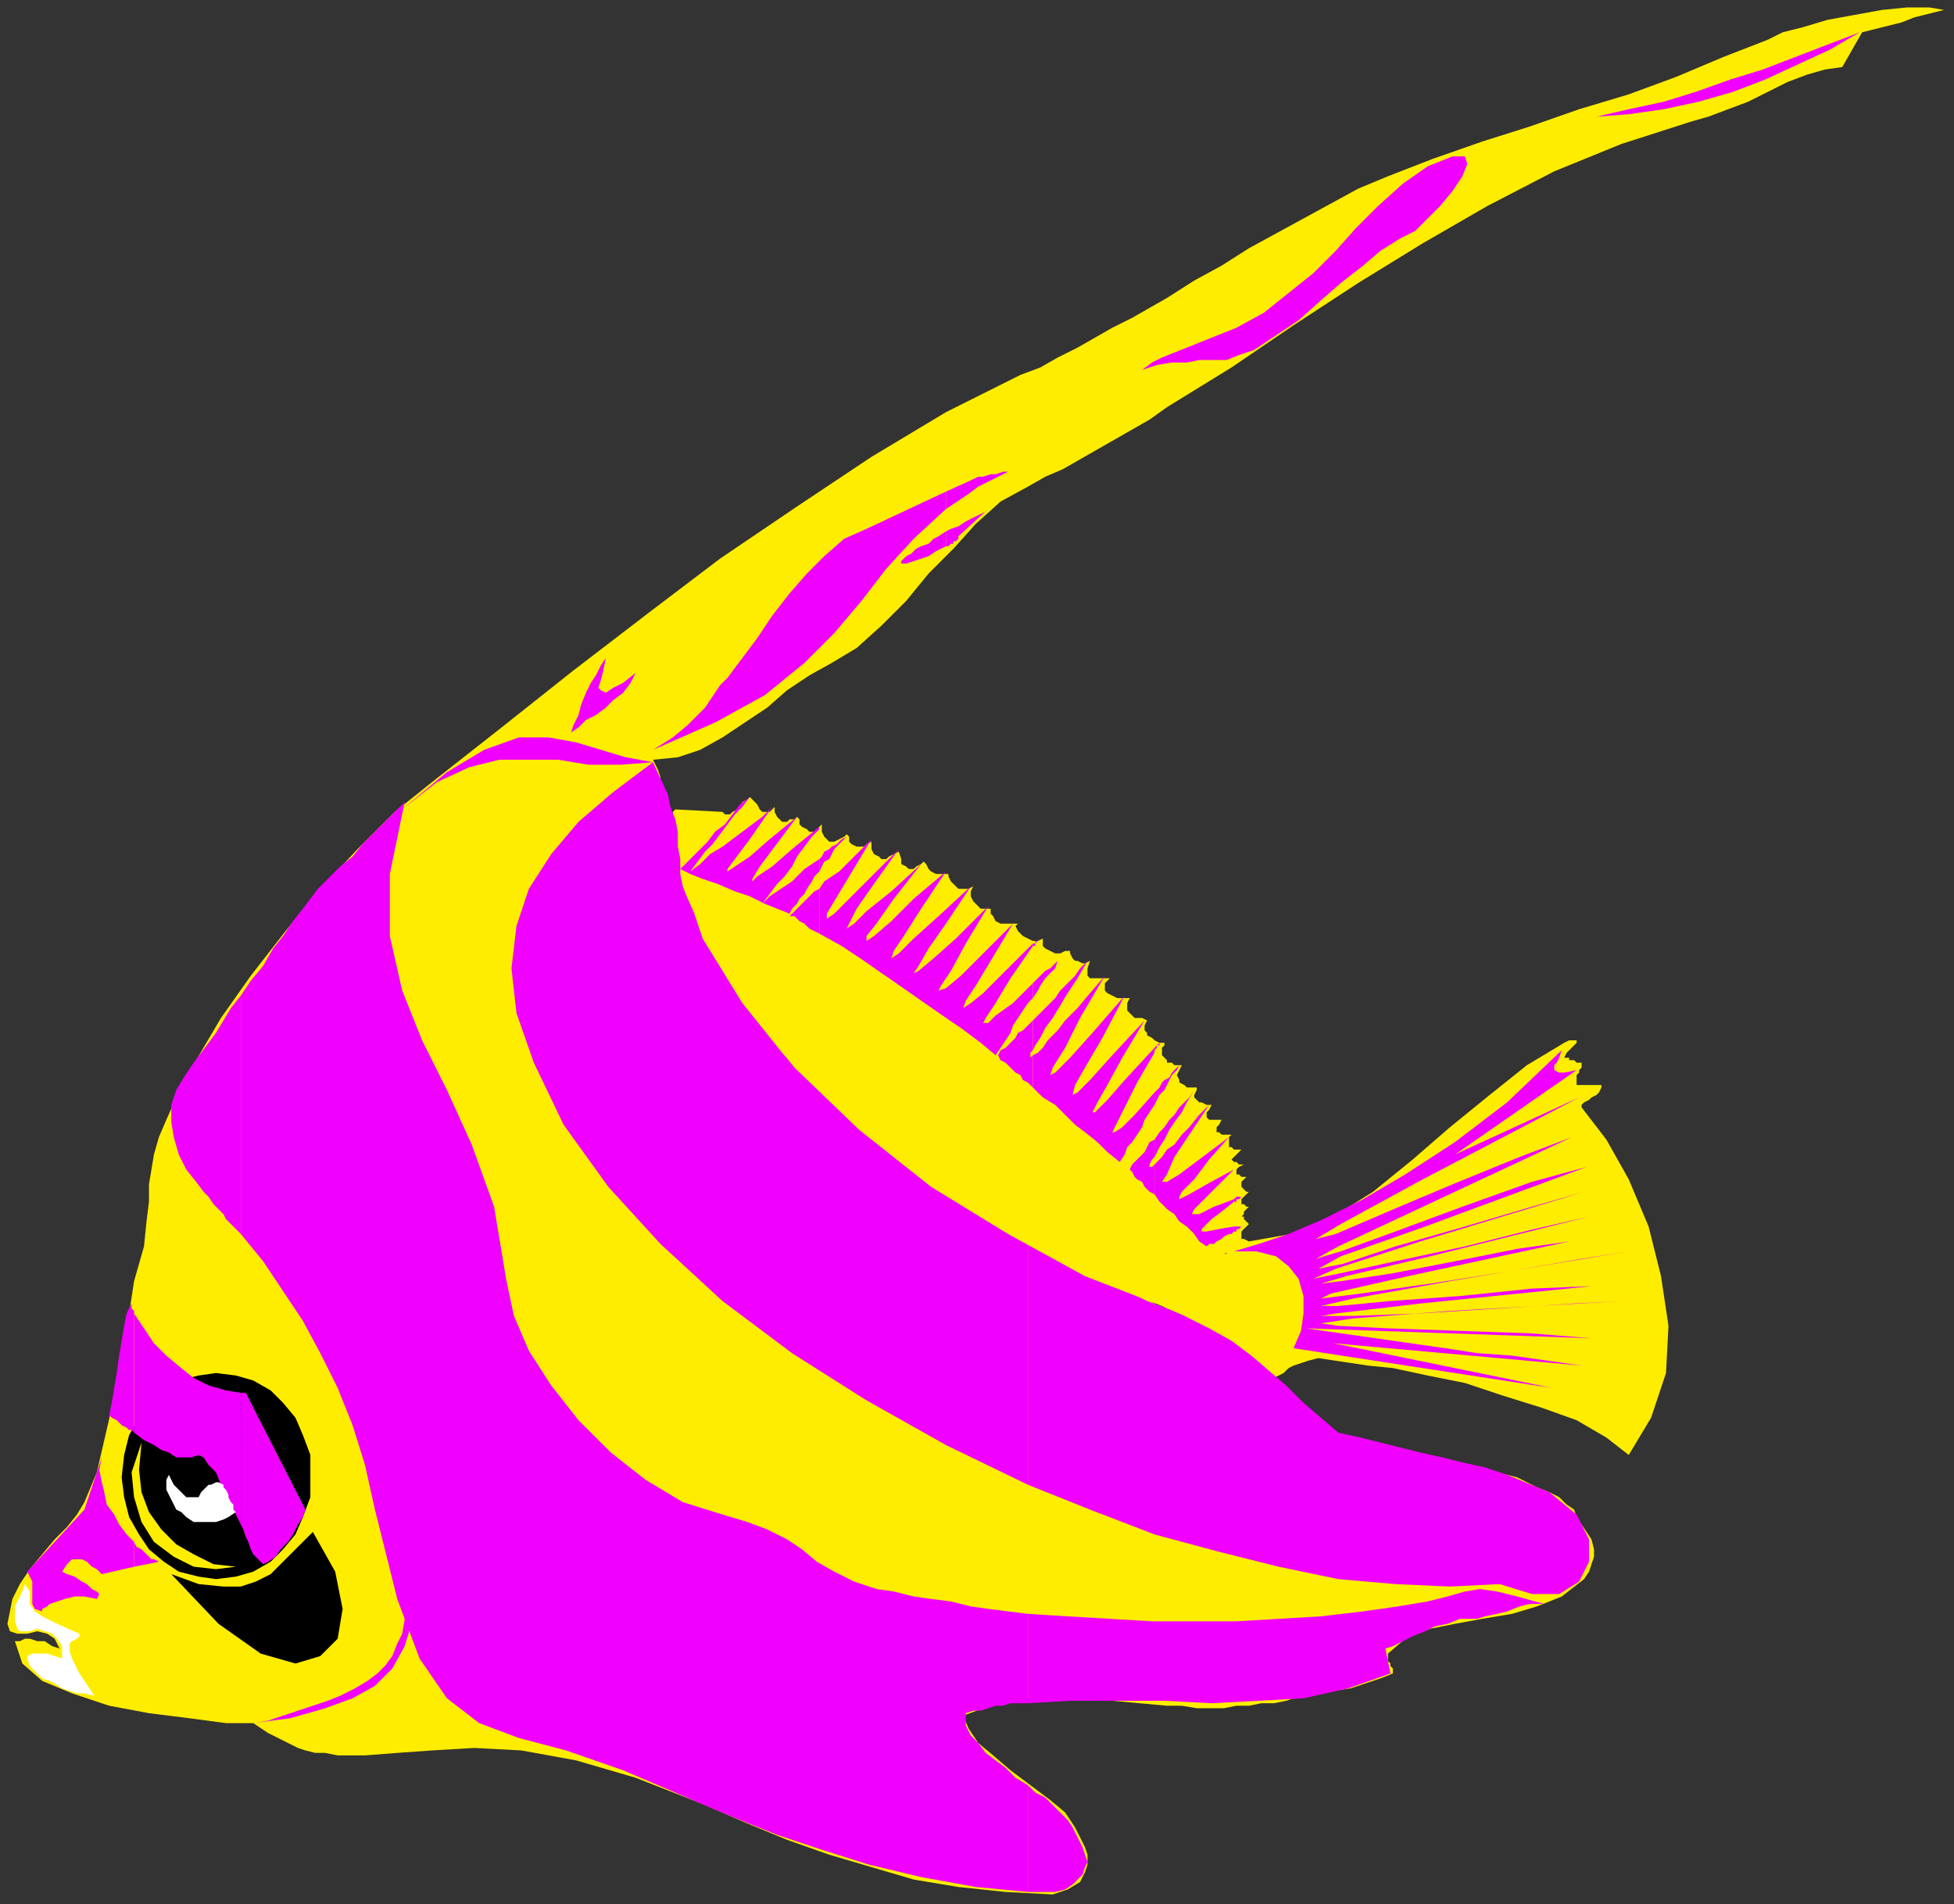
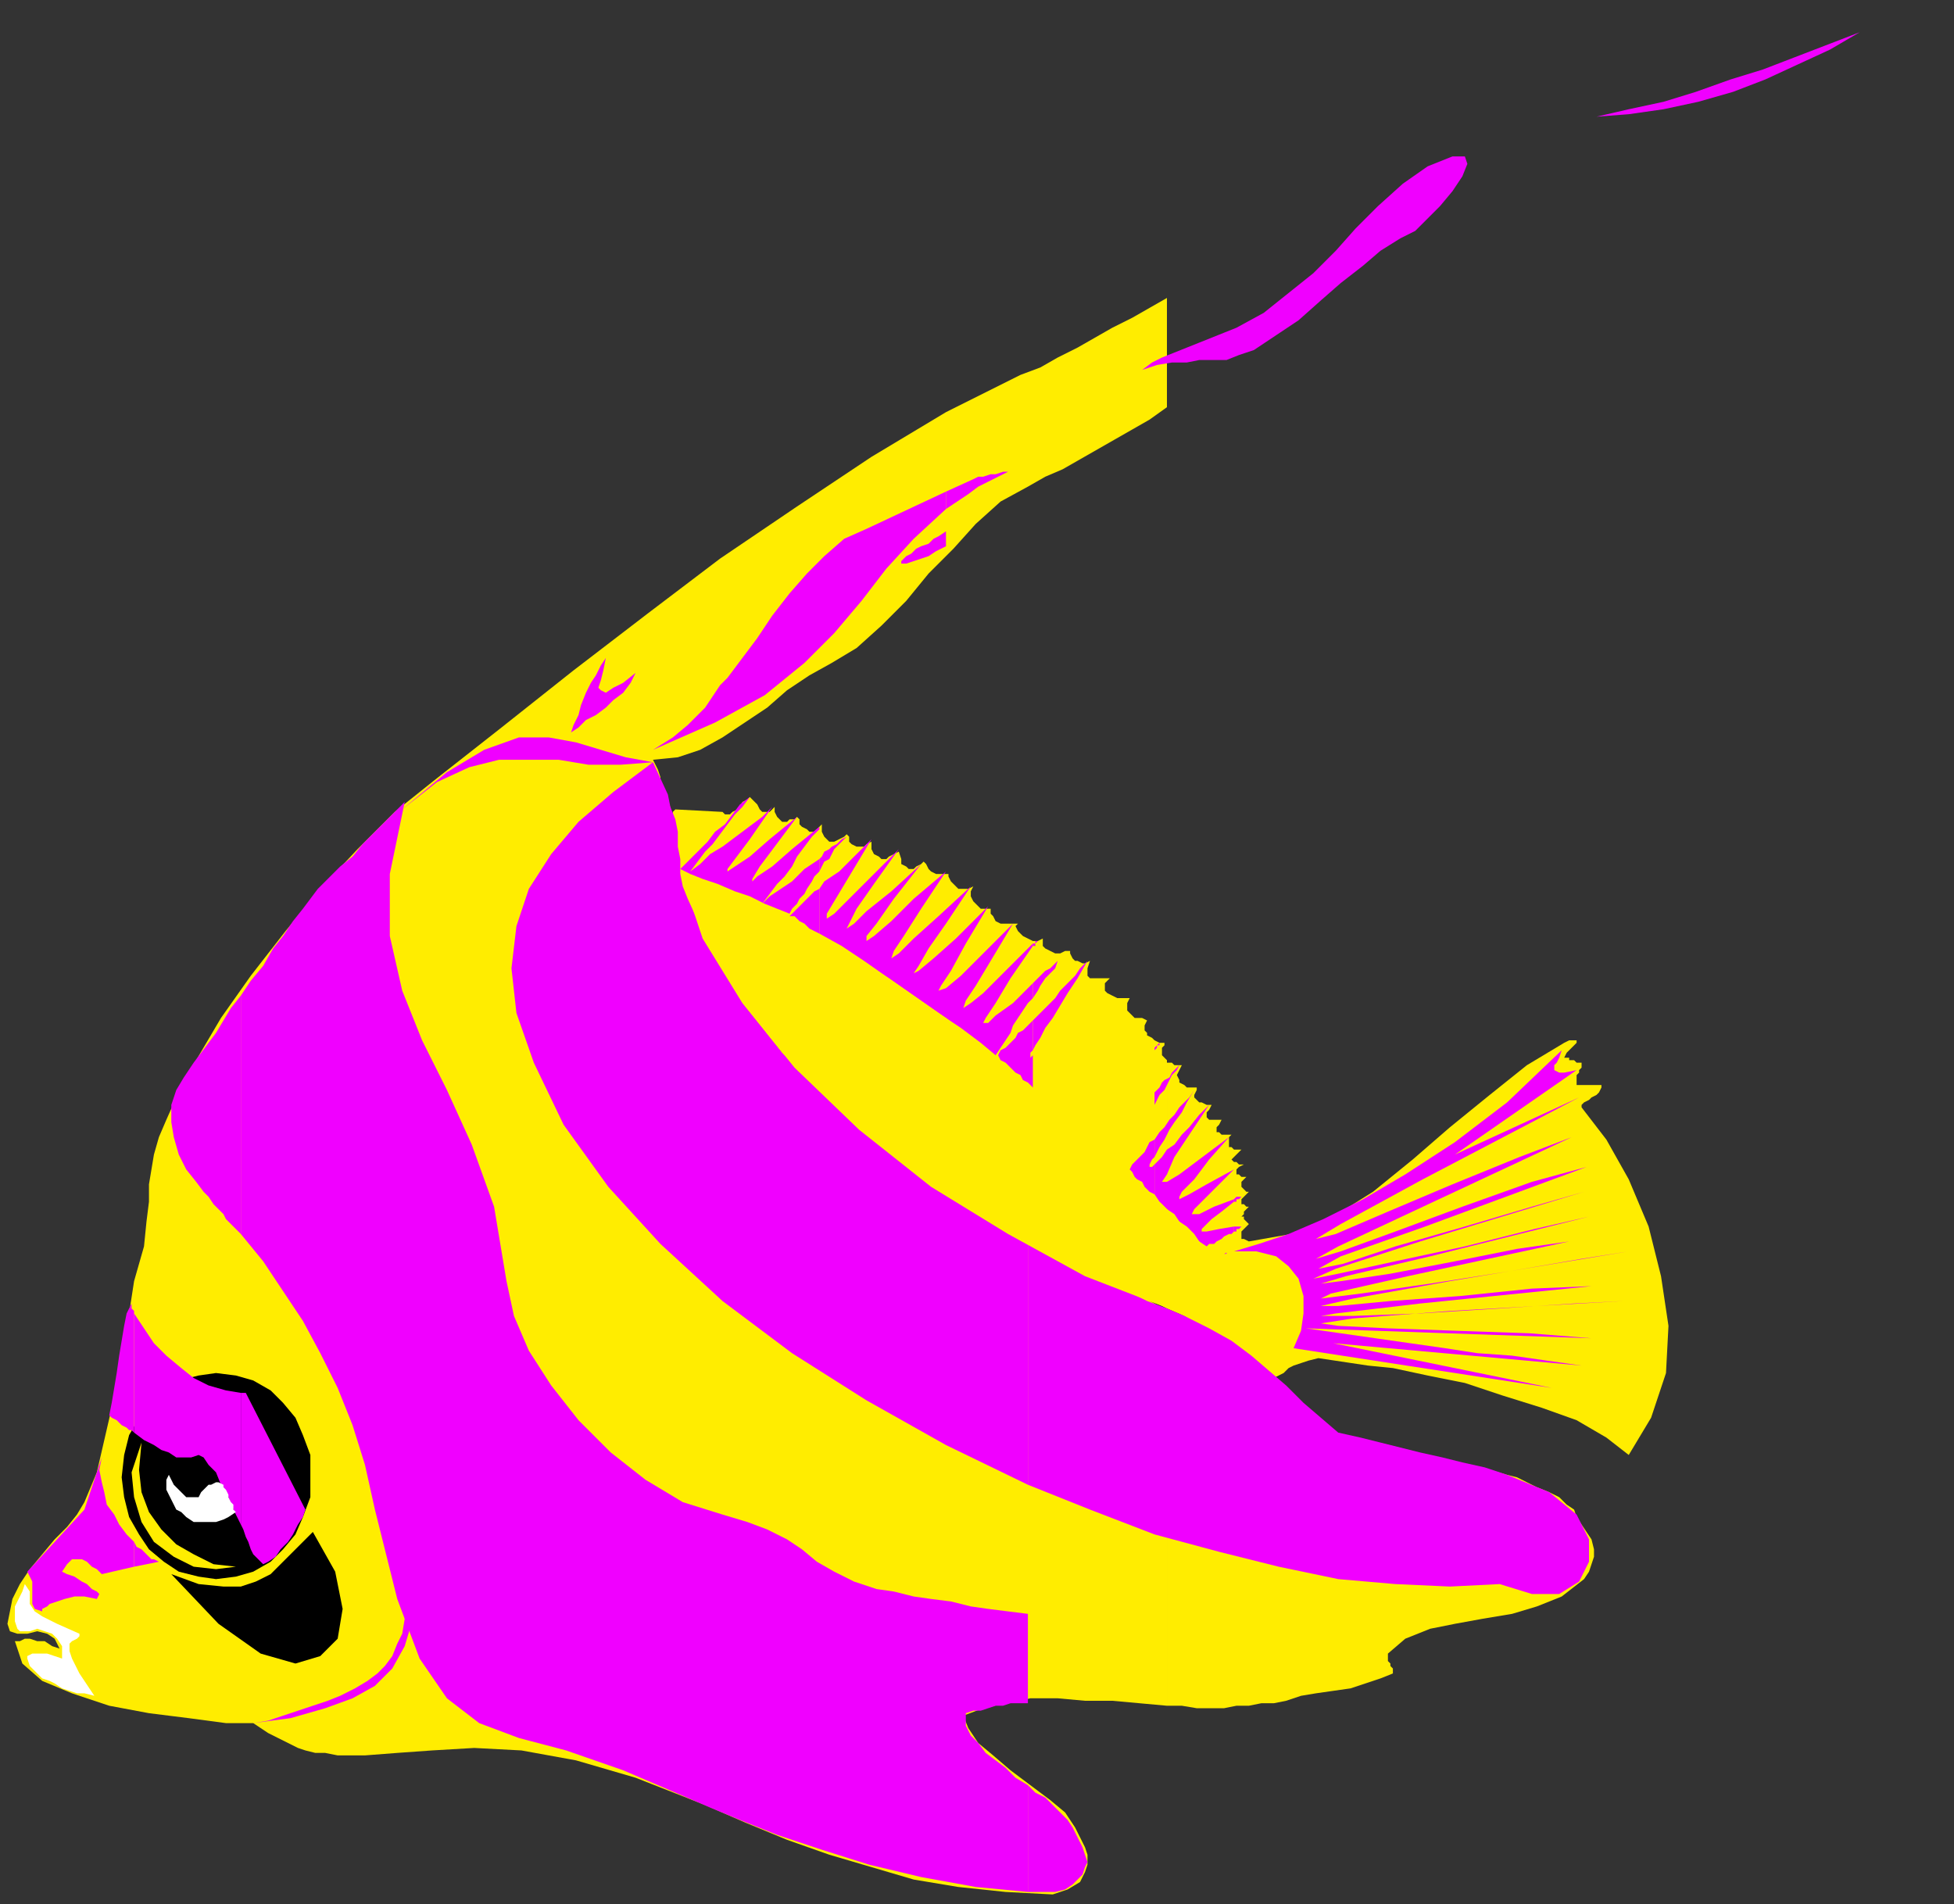
<svg xmlns="http://www.w3.org/2000/svg" xmlns:ns1="http://sodipodi.sourceforge.net/DTD/sodipodi-0.dtd" xmlns:ns2="http://www.inkscape.org/namespaces/inkscape" version="1.0" width="208.227mm" height="202.935mm" id="svg111" ns1:docname="FISH023.WMF">
  <rect width="100%" height="100%" fill="#333333" stroke="none" />
  <ns1:namedview pagecolor="#ffffff" bordercolor="#666666" borderopacity="1" objecttolerance="10" gridtolerance="10" guidetolerance="10" ns2:pageopacity="0" ns2:pageshadow="2" ns2:window-width="640" ns2:window-height="480" id="namedview113" />
  <defs id="defs3">
    <pattern id="WMFhbasepattern" patternUnits="userSpaceOnUse" width="6" height="6" x="0" y="0" />
  </defs>
  <path style="fill:none;stroke:none;" d="  M 0,0   L 786,0   L 786,766   L 0,766   z " id="path5" />
  <path style="fill:#ffed00;fill-rule:evenodd;fill-opacity:1;stroke:none;" d="  M 470,528   L 470,687   L 476,687   L 482,688   L 487,688   L 493,688   L 498,687   L 503,687   L 508,686   L 513,686   L 518,685   L 524,683   L 530,682   L 537,681   L 544,680   L 550,678   L 556,676   L 561,674   L 561,673   L 561,672   L 560,671   L 560,670   L 559,669   L 559,668   L 559,667   L 559,666   L 566,660   L 576,656   L 586,654   L 597,652   L 609,650   L 619,647   L 629,643   L 638,636   L 640,633   L 641,630   L 642,627   L 642,624   L 641,620   L 639,617   L 637,614   L 635,611   L 634,608   L 631,606   L 628,603   L 624,601   L 619,599   L 615,597   L 611,595   L 607,594   L 600,592   L 590,590   L 580,588   L 568,586   L 557,584   L 547,581   L 538,577   L 532,572   L 512,556   L 508,552   L 503,548   L 498,544   L 492,541   L 487,537   L 482,534   L 476,531   L 470,528  z " id="path7" />
  <path style="fill:#ffed00;fill-rule:evenodd;fill-opacity:1;stroke:none;" d="  M 470,428   L 470,527   L 477,530   L 483,534   L 489,537   L 494,541   L 499,545   L 504,548   L 508,552   L 512,556   L 513,555   L 515,554   L 517,553   L 519,551   L 521,550   L 524,549   L 527,548   L 531,547   L 551,550   L 561,551   L 575,554   L 590,557   L 605,562   L 621,567   L 635,572   L 647,579   L 656,586   L 665,571   L 671,553   L 672,534   L 669,514   L 664,494   L 656,475   L 647,459   L 637,446   L 637,445   L 638,444   L 640,443   L 641,442   L 643,441   L 644,440   L 645,438   L 645,437   L 644,437   L 643,437   L 641,437   L 640,437   L 638,437   L 637,437   L 636,437   L 635,437   L 635,436   L 635,435   L 635,433   L 636,432   L 636,431   L 637,430   L 637,429   L 637,428   L 636,428   L 635,428   L 634,427   L 633,427   L 632,427   L 632,426   L 631,426   L 630,426   L 631,424   L 633,422   L 634,421   L 635,420   L 635,419   L 634,419   L 632,419   L 630,420   L 615,429   L 600,441   L 584,454   L 569,467   L 553,480   L 537,490   L 520,497   L 503,500   L 501,499   L 500,499   L 500,498   L 500,497   L 500,496   L 501,495   L 502,494   L 503,493   L 502,492   L 501,491   L 501,490   L 500,490   L 501,489   L 501,488   L 502,487   L 503,486   L 502,486   L 501,485   L 500,485   L 500,484   L 500,483   L 500,483   L 501,482   L 503,480   L 502,480   L 501,479   L 500,478   L 500,478   L 500,477   L 500,476   L 501,475   L 502,474   L 500,474   L 499,473   L 498,473   L 498,472   L 498,471   L 498,471   L 499,470   L 501,469   L 499,469   L 498,468   L 497,468   L 496,467   L 496,467   L 497,466   L 498,465   L 500,463   L 498,463   L 497,463   L 496,462   L 495,462   L 495,461   L 495,460   L 495,458   L 496,457   L 494,457   L 493,457   L 492,457   L 491,456   L 490,456   L 490,454   L 491,453   L 492,451   L 490,451   L 488,451   L 487,451   L 486,450   L 486,449   L 486,448   L 487,447   L 488,445   L 486,445   L 484,444   L 483,444   L 482,443   L 481,442   L 481,441   L 482,439   L 482,438   L 480,438   L 478,438   L 477,437   L 475,436   L 475,435   L 474,433   L 475,431   L 476,429   L 475,429   L 474,429   L 473,429   L 473,429   L 472,428   L 471,428   L 471,428   L 470,428  z " id="path9" />
-   <path style="fill:#ffed00;fill-rule:evenodd;fill-opacity:1;stroke:none;" d="  M 470,120   L 470,164   L 496,148   L 521,131   L 547,114   L 573,98   L 599,83   L 626,69   L 653,58   L 681,49   L 688,47   L 696,44   L 704,41   L 712,37   L 720,33   L 728,30   L 735,28   L 742,27   L 750,13   L 754,12   L 758,11   L 762,10   L 766,9   L 771,7   L 775,6   L 779,5   L 783,4   L 777,3   L 768,3   L 758,4   L 747,6   L 736,8   L 726,11   L 718,13   L 712,16   L 694,23   L 675,31   L 656,38   L 636,44   L 616,51   L 597,57   L 577,64   L 559,71   L 547,76   L 536,82   L 525,88   L 514,94   L 503,100   L 492,107   L 481,113   L 470,120  z " id="path11" />
  <path style="fill:#ffed00;fill-rule:evenodd;fill-opacity:1;stroke:none;" d="  M 470,164   L 470,120   L 463,124   L 456,128   L 448,132   L 441,136   L 434,140   L 426,144   L 419,148   L 411,151   L 381,166   L 351,184   L 321,204   L 290,225   L 261,247   L 231,270   L 202,293   L 174,315   L 159,327   L 144,342   L 129,358   L 115,375   L 101,393   L 89,410   L 79,427   L 71,442   L 67,451   L 64,458   L 62,465   L 61,471   L 60,477   L 60,484   L 59,492   L 58,502   L 54,516   L 52,529   L 49,542   L 47,555   L 45,567   L 42,580   L 39,593   L 34,605   L 31,610   L 27,615   L 22,620   L 17,626   L 12,632   L 8,638   L 5,644   L 4,649   L 3,654   L 4,657   L 7,658   L 11,658   L 15,657   L 19,658   L 22,660   L 24,664   L 21,663   L 18,661   L 15,661   L 12,660   L 10,660   L 8,661   L 6,661   L 6,661   L 9,670   L 17,677   L 29,682   L 44,687   L 60,690   L 76,692   L 91,694   L 102,694   L 108,698   L 112,700   L 116,702   L 120,704   L 123,705   L 127,706   L 131,706   L 136,707   L 147,707   L 160,706   L 174,705   L 191,704   L 210,705   L 232,709   L 256,716   L 284,727   L 300,734   L 317,741   L 334,747   L 351,752   L 368,757   L 386,760   L 405,762   L 424,763   L 430,761   L 435,758   L 437,754   L 438,751   L 438,747   L 437,744   L 435,740   L 433,736   L 429,730   L 423,725   L 415,719   L 407,713   L 400,707   L 394,702   L 390,696   L 388,691   L 396,688   L 405,686   L 415,684   L 426,684   L 437,685   L 448,685   L 459,686   L 470,687   L 470,528   L 453,518   L 434,510   L 416,501   L 398,491   L 379,481   L 362,469   L 345,456   L 329,441   L 317,426   L 306,413   L 297,399   L 289,386   L 282,373   L 277,358   L 273,343   L 270,325   L 269,324   L 268,322   L 267,319   L 266,316   L 266,313   L 265,310   L 264,308   L 263,306   L 273,305   L 282,302   L 291,297   L 300,291   L 309,285   L 317,278   L 326,272   L 335,267   L 345,261   L 355,252   L 365,242   L 374,231   L 384,221   L 393,211   L 403,202   L 414,196   L 421,192   L 428,189   L 435,185   L 442,181   L 449,177   L 456,173   L 463,169   L 470,164  z " id="path13" />
  <path style="fill:#ffed00;fill-rule:evenodd;fill-opacity:1;stroke:none;" d="  M 470,527   L 470,428   L 470,427   L 469,426   L 469,426   L 468,425   L 468,424   L 468,422   L 469,421   L 469,420   L 467,420   L 465,419   L 464,418   L 462,417   L 462,416   L 461,415   L 461,413   L 462,411   L 460,410   L 457,410   L 456,409   L 455,408   L 454,407   L 454,405   L 454,404   L 455,402   L 452,402   L 450,402   L 448,401   L 446,400   L 445,399   L 445,397   L 445,396   L 447,394   L 444,394   L 442,394   L 440,394   L 439,394   L 438,393   L 438,391   L 438,390   L 439,387   L 437,388   L 436,388   L 434,387   L 433,387   L 432,386   L 432,386   L 431,384   L 431,383   L 429,383   L 427,384   L 425,384   L 423,383   L 421,382   L 420,381   L 420,380   L 420,378   L 418,379   L 416,379   L 414,378   L 412,377   L 411,376   L 410,375   L 409,373   L 410,372   L 407,372   L 405,372   L 403,372   L 401,371   L 400,369   L 399,368   L 399,366   L 400,365   L 399,366   L 397,366   L 395,366   L 393,364   L 392,363   L 391,361   L 391,359   L 392,357   L 390,358   L 388,358   L 386,358   L 385,357   L 384,356   L 383,355   L 382,353   L 382,352   L 380,352   L 379,352   L 378,352   L 377,352   L 375,351   L 374,350   L 373,348   L 372,347   L 371,348   L 369,349   L 368,350   L 366,350   L 365,349   L 363,348   L 363,346   L 362,343   L 360,344   L 358,345   L 357,346   L 355,346   L 354,345   L 352,344   L 351,342   L 351,339   L 349,340   L 348,341   L 346,341   L 345,341   L 343,340   L 342,339   L 342,337   L 341,336   L 340,337   L 338,338   L 336,339   L 334,339   L 333,338   L 332,337   L 331,335   L 331,332   L 329,334   L 328,335   L 326,335   L 325,334   L 323,333   L 322,332   L 322,330   L 321,329   L 320,330   L 318,330   L 317,331   L 315,331   L 314,330   L 313,329   L 312,327   L 312,325   L 310,327   L 308,327   L 307,327   L 306,326   L 305,324   L 304,323   L 303,322   L 302,321   L 301,322   L 299,323   L 298,325   L 297,326   L 295,327   L 294,328   L 292,328   L 291,327   L 272,326   L 272,326   L 271,327   L 271,329   L 270,332   L 270,335   L 270,338   L 269,341   L 270,343   L 273,357   L 278,370   L 284,383   L 292,395   L 301,407   L 310,418   L 320,429   L 329,440   L 348,455   L 367,469   L 386,481   L 404,492   L 422,502   L 439,511   L 455,519   L 470,527  z " id="path15" />
  <path style="fill:#000000;fill-rule:evenodd;fill-opacity:1;stroke:none;" d="  M 87,636   L 95,635   L 102,633   L 109,629   L 114,624   L 119,618   L 122,611   L 125,603   L 125,595   L 125,586   L 122,578   L 119,571   L 114,565   L 109,560   L 102,556   L 95,554   L 87,553   L 80,554   L 72,556   L 66,560   L 60,565   L 56,571   L 52,578   L 50,586   L 49,595   L 50,603   L 52,611   L 56,618   L 60,624   L 66,629   L 72,633   L 80,635   L 87,636  z " id="path17" />
  <path style="fill:#ffed00;fill-rule:evenodd;fill-opacity:1;stroke:none;" d="  M 500,504   L 513,508   L 521,513   L 525,520   L 526,528   L 524,536   L 520,544   L 516,550   L 512,555   L 507,550   L 502,546   L 497,542   L 492,539   L 487,535   L 481,532   L 475,529   L 468,526   L 469,522   L 472,518   L 476,514   L 480,511   L 485,508   L 490,506   L 495,505   L 500,504  z " id="path19" />
  <path style="fill:#ffffff;fill-rule:evenodd;fill-opacity:1;stroke:none;" d="  M 10,638   L 9,641   L 8,643   L 7,645   L 6,647   L 6,649   L 6,651   L 6,653   L 7,656   L 8,657   L 9,657   L 12,657   L 15,656   L 18,657   L 21,658   L 23,660   L 25,663   L 25,668   L 22,667   L 19,666   L 15,666   L 13,666   L 11,667   L 11,668   L 12,671   L 15,674   L 17,676   L 20,677   L 22,678   L 25,680   L 28,681   L 31,682   L 34,682   L 38,683   L 32,674   L 29,668   L 28,665   L 28,662   L 29,661   L 31,660   L 32,659   L 32,658   L 23,654   L 17,651   L 14,649   L 12,646   L 12,645   L 12,643   L 12,641   L 10,638  z " id="path21" />
  <path style="fill:#f000ff;fill-rule:evenodd;fill-opacity:1;stroke:none;" d="  M 414,719   L 414,762   L 415,762   L 417,762   L 418,762   L 419,762   L 421,762   L 422,762   L 424,762   L 425,762   L 429,761   L 432,759   L 434,757   L 436,755   L 437,752   L 438,750   L 437,747   L 436,744   L 434,740   L 432,736   L 430,733   L 427,730   L 424,727   L 421,724   L 417,722   L 414,719  z " id="path23" />
-   <path style="fill:#f000ff;fill-rule:evenodd;fill-opacity:1;stroke:none;" d="  M 414,650   L 414,686   L 431,685   L 450,685   L 469,685   L 488,686   L 507,685   L 525,684   L 543,680   L 560,674   L 558,664   L 561,663   L 565,661   L 569,659   L 574,657   L 578,655   L 583,654   L 588,652   L 592,652   L 595,652   L 598,651   L 603,650   L 607,649   L 612,647   L 616,646   L 619,646   L 622,646   L 611,643   L 603,641   L 596,640   L 590,641   L 583,643   L 575,645   L 563,647   L 549,649   L 532,651   L 515,652   L 498,653   L 481,653   L 464,653   L 447,652   L 430,651   L 414,650  z " id="path25" />
  <path style="fill:#f000ff;fill-rule:evenodd;fill-opacity:1;stroke:none;" d="  M 414,499   L 414,598   L 439,608   L 465,618   L 491,625   L 515,631   L 539,636   L 562,638   L 584,639   L 604,638   L 617,642   L 628,642   L 636,637   L 640,629   L 640,620   L 635,610   L 624,601   L 607,594   L 598,591   L 589,589   L 581,587   L 572,585   L 564,583   L 556,581   L 548,579   L 539,577   L 532,571   L 525,565   L 518,558   L 511,552   L 504,546   L 496,540   L 487,535   L 477,530   L 470,527   L 462,524   L 454,520   L 446,516   L 438,512   L 430,508   L 422,504   L 414,499  z " id="path27" />
  <path style="fill:#f000ff;fill-rule:evenodd;fill-opacity:1;stroke:none;" d="  M 414,598   L 414,499   L 393,487   L 372,473   L 352,459   L 333,442   L 315,424   L 300,405   L 287,384   L 277,362   L 275,357   L 274,352   L 274,346   L 273,341   L 273,335   L 272,330   L 270,325   L 269,320   L 263,307   L 247,319   L 233,331   L 222,344   L 213,358   L 208,373   L 206,390   L 208,408   L 215,428   L 227,453   L 245,478   L 266,501   L 291,524   L 319,545   L 349,564   L 381,582   L 414,598  z " id="path29" />
  <path style="fill:#f000ff;fill-rule:evenodd;fill-opacity:1;stroke:none;" d="  M 414,686   L 414,650   L 406,649   L 398,648   L 391,647   L 383,645   L 375,644   L 368,643   L 360,641   L 353,640   L 344,637   L 336,633   L 329,629   L 323,624   L 317,620   L 309,616   L 301,613   L 291,610   L 275,605   L 260,596   L 246,585   L 233,572   L 222,558   L 213,544   L 207,530   L 204,516   L 199,486   L 190,461   L 180,439   L 170,419   L 162,399   L 157,377   L 157,352   L 163,323   L 158,328   L 154,332   L 150,336   L 146,340   L 142,345   L 137,349   L 133,353   L 128,358   L 125,362   L 122,366   L 118,371   L 114,377   L 110,382   L 106,389   L 101,395   L 97,401   L 97,497   L 106,508   L 114,520   L 122,532   L 129,545   L 136,559   L 142,574   L 147,590   L 151,608   L 160,644   L 169,668   L 180,684   L 193,694   L 209,700   L 228,705   L 251,713   L 279,725   L 286,728   L 298,733   L 313,739   L 331,745   L 350,751   L 371,756   L 393,760   L 414,762   L 414,719   L 409,716   L 405,712   L 401,709   L 397,706   L 394,702   L 391,699   L 389,695   L 389,690   L 392,689   L 395,689   L 398,688   L 401,687   L 404,687   L 407,686   L 410,686   L 414,686  z " id="path31" />
  <path style="fill:#f000ff;fill-rule:evenodd;fill-opacity:1;stroke:none;" d="  M 97,561   L 97,614   L 98,616   L 99,619   L 100,621   L 101,624   L 102,626   L 103,627   L 105,629   L 106,630   L 108,629   L 111,627   L 113,624   L 116,621   L 118,618   L 120,614   L 122,611   L 123,608   L 99,561   L 98,561   L 98,561   L 98,561   L 98,561   L 97,561   L 97,561   L 97,561   L 97,561  z " id="path33" />
  <path style="fill:#f000ff;fill-rule:evenodd;fill-opacity:1;stroke:none;" d="  M 97,497   L 97,401   L 93,406   L 90,411   L 87,416   L 84,420   L 81,424   L 78,428   L 76,431   L 74,434   L 71,439   L 69,445   L 69,452   L 70,458   L 72,465   L 75,471   L 79,476   L 82,480   L 84,482   L 86,485   L 88,487   L 90,489   L 91,491   L 93,493   L 95,495   L 97,497  z " id="path35" />
  <path style="fill:#f000ff;fill-rule:evenodd;fill-opacity:1;stroke:none;" d="  M 97,614   L 97,561   L 91,560   L 84,558   L 78,555   L 73,551   L 67,546   L 62,541   L 58,535   L 54,529   L 54,577   L 58,580   L 62,582   L 65,584   L 68,585   L 71,587   L 73,587   L 75,587   L 77,587   L 80,586   L 82,587   L 84,590   L 87,593   L 89,598   L 92,603   L 94,608   L 97,614  z " id="path37" />
  <path style="fill:#f000ff;fill-rule:evenodd;fill-opacity:1;stroke:none;" d="  M 54,621   L 54,631   L 64,629   L 62,628   L 61,628   L 60,627   L 59,626   L 58,625   L 57,624   L 55,623   L 54,621  z " id="path39" />
  <path style="fill:#f000ff;fill-rule:evenodd;fill-opacity:1;stroke:none;" d="  M 54,577   L 54,529   L 54,528   L 54,528   L 53,527   L 53,527   L 53,526   L 53,526   L 53,525   L 53,525   L 51,529   L 50,534   L 49,540   L 48,546   L 47,553   L 46,559   L 45,565   L 44,570   L 45,571   L 47,572   L 48,573   L 49,574   L 51,575   L 52,576   L 53,576   L 54,577  z " id="path41" />
  <path style="fill:#f000ff;fill-rule:evenodd;fill-opacity:1;stroke:none;" d="  M 54,631   L 54,621   L 51,618   L 48,614   L 46,610   L 43,606   L 42,601   L 41,597   L 40,592   L 41,587   L 34,608   L 11,633   L 12,635   L 13,637   L 13,639   L 13,642   L 13,644   L 13,646   L 14,648   L 17,649   L 17,648   L 19,647   L 20,646   L 23,645   L 26,644   L 30,643   L 34,643   L 39,644   L 40,642   L 39,641   L 37,640   L 35,638   L 33,637   L 30,635   L 27,634   L 25,633   L 27,630   L 29,628   L 31,628   L 33,628   L 35,629   L 37,631   L 39,632   L 41,634   L 54,631  z " id="path43" />
  <path style="fill:#f000ff;fill-rule:evenodd;fill-opacity:1;stroke:none;" d="  M 102,694   L 117,692   L 131,688   L 142,684   L 151,679   L 158,672   L 163,663   L 166,653   L 166,641   L 165,637   L 166,633   L 167,629   L 169,625   L 170,621   L 170,617   L 171,613   L 171,608   L 171,604   L 164,562   L 169,603   L 169,607   L 169,611   L 168,614   L 168,618   L 167,621   L 166,626   L 164,630   L 162,635   L 164,641   L 163,647   L 163,652   L 162,658   L 160,662   L 158,667   L 155,671   L 152,674   L 148,677   L 143,680   L 137,683   L 132,685   L 126,687   L 120,689   L 114,691   L 108,693   L 102,694  z " id="path45" />
  <path style="fill:#ffed00;fill-rule:evenodd;fill-opacity:1;stroke:none;" d="  M 57,581   L 53,593   L 54,603   L 57,613   L 62,621   L 70,627   L 78,631   L 87,632   L 95,631   L 86,630   L 78,626   L 71,622   L 65,616   L 60,609   L 57,601   L 56,592   L 57,581  z " id="path47" />
  <path style="fill:#f000ff;fill-rule:evenodd;fill-opacity:1;stroke:none;" d="  M 497,504   L 497,504   L 506,504   L 514,506   L 519,510   L 523,515   L 525,522   L 525,529   L 524,536   L 521,543   L 625,559   L 537,541   L 637,550   L 623,548   L 609,546   L 595,545   L 582,543   L 568,541   L 554,539   L 540,537   L 526,535   L 641,539   L 616,537   L 587,536   L 559,535   L 539,534   L 532,533   L 545,531   L 584,528   L 654,524   L 634,525   L 604,527   L 572,529   L 545,530   L 532,530   L 538,529   L 572,525   L 641,518   L 617,519   L 588,522   L 560,524   L 539,526   L 532,526   L 545,523   L 584,516   L 656,504   L 637,507   L 608,512   L 576,517   L 548,521   L 532,523   L 536,521   L 567,514   L 632,500   L 611,503   L 586,508   L 560,513   L 540,516   L 532,517   L 542,514   L 576,506   L 640,490   L 618,495   L 590,502   L 562,508   L 539,513   L 529,515   L 538,511   L 572,500   L 638,480   L 617,486   L 590,494   L 562,502   L 541,509   L 531,511   L 540,506   L 574,494   L 639,470   L 617,476   L 589,486   L 562,496   L 540,504   L 530,507   L 539,502   L 571,487   L 633,458   L 612,466   L 585,477   L 559,488   L 538,497   L 530,499   L 540,493   L 573,475   L 636,442   L 586,465   L 635,431   L 630,432   L 628,432   L 626,431   L 626,431   L 626,429   L 627,428   L 628,426   L 629,423   L 607,444   L 586,460   L 566,473   L 549,483   L 533,491   L 519,497   L 507,501   L 497,504  z " id="path49" />
  <path style="fill:#f000ff;fill-rule:evenodd;fill-opacity:1;stroke:none;" d="  M 497,494   L 497,496   L 498,496   L 498,495   L 499,495   L 499,495   L 500,494   L 500,494   L 501,494   L 502,493   L 501,494   L 500,494   L 500,494   L 499,494   L 499,494   L 498,494   L 498,494   L 497,494  z " id="path51" />
  <path style="fill:#f000ff;fill-rule:evenodd;fill-opacity:1;stroke:none;" d="  M 497,483   L 497,484   L 498,484   L 498,483   L 499,483   L 499,483   L 500,482   L 500,482   L 501,481   L 501,481   L 501,481   L 500,482   L 500,482   L 499,482   L 499,482   L 498,482   L 498,482   L 497,483  z " id="path53" />
  <path style="fill:#f000ff;fill-rule:evenodd;fill-opacity:1;stroke:none;" d="  M 497,471   L 497,471   L 498,471   L 498,471   L 498,470   L 498,470   L 498,470   L 498,470   L 498,471   L 497,471  z " id="path55" />
  <path style="fill:#f000ff;fill-rule:evenodd;fill-opacity:1;stroke:none;" d="  M 497,471   L 497,471   L 486,477   L 479,481   L 475,483   L 475,482   L 476,480   L 481,475   L 487,467   L 495,458   L 483,467   L 475,473   L 470,476   L 468,476   L 470,473   L 473,466   L 479,457   L 487,445   L 483,449   L 479,454   L 476,457   L 473,461   L 470,463   L 468,466   L 466,468   L 465,469   L 465,481   L 467,484   L 470,487   L 473,489   L 475,492   L 478,494   L 481,497   L 483,500   L 486,502   L 487,501   L 489,501   L 490,500   L 492,499   L 493,498   L 495,497   L 496,497   L 497,496   L 497,494   L 491,495   L 486,496   L 484,496   L 484,495   L 485,494   L 488,491   L 492,488   L 497,484   L 497,483   L 489,486   L 483,489   L 480,489   L 480,489   L 481,487   L 485,483   L 490,478   L 497,471  z " id="path57" />
  <path style="fill:#f000ff;fill-rule:evenodd;fill-opacity:1;stroke:none;" d="  M 497,504   L 497,504   L 497,504   L 496,504   L 496,504   L 495,504   L 494,504   L 494,504   L 493,505   L 493,505   L 494,505   L 494,504   L 495,504   L 495,504   L 496,504   L 496,504   L 497,504   L 497,504  z " id="path59" />
  <path style="fill:#f000ff;fill-rule:evenodd;fill-opacity:1;stroke:none;" d="  M 465,459   L 465,466   L 466,464   L 467,462   L 469,459   L 471,455   L 473,452   L 476,448   L 478,444   L 481,439   L 479,442   L 477,444   L 475,446   L 473,449   L 471,451   L 469,454   L 467,456   L 465,459  z " id="path61" />
  <path style="fill:#f000ff;fill-rule:evenodd;fill-opacity:1;stroke:none;" d="  M 465,440   L 465,445   L 466,443   L 467,441   L 469,439   L 470,437   L 471,435   L 472,433   L 474,431   L 475,429   L 473,431   L 472,432   L 471,434   L 469,435   L 468,436   L 467,438   L 466,439   L 465,440  z " id="path63" />
-   <path style="fill:#f000ff;fill-rule:evenodd;fill-opacity:1;stroke:none;" d="  M 465,422   L 465,424   L 465,423   L 465,423   L 466,422   L 466,422   L 466,421   L 467,421   L 467,420   L 467,420   L 467,420   L 467,420   L 466,421   L 466,421   L 466,421   L 465,422   L 465,422   L 465,422  z " id="path65" />
-   <path style="fill:#f000ff;fill-rule:evenodd;fill-opacity:1;stroke:none;" d="  M 465,424   L 465,422   L 453,435   L 446,443   L 441,448   L 440,448   L 442,444   L 446,437   L 452,426   L 461,411   L 448,425   L 439,435   L 434,440   L 432,441   L 433,437   L 437,430   L 444,418   L 453,401   L 440,416   L 431,426   L 425,432   L 423,433   L 424,430   L 429,422   L 435,410   L 445,393   L 439,400   L 434,406   L 429,411   L 426,415   L 422,419   L 420,422   L 418,424   L 416,425   L 416,438   L 420,442   L 425,445   L 429,449   L 433,453   L 437,456   L 442,460   L 446,464   L 451,468   L 453,465   L 454,462   L 456,460   L 458,457   L 460,454   L 461,451   L 463,448   L 465,445   L 465,440   L 457,449   L 452,454   L 449,456   L 448,456   L 450,452   L 453,446   L 458,436   L 465,424  z " id="path67" />
+   <path style="fill:#f000ff;fill-rule:evenodd;fill-opacity:1;stroke:none;" d="  M 465,422   L 465,424   L 465,423   L 465,423   L 466,422   L 466,422   L 466,421   L 467,421   L 467,420   L 467,420   L 467,420   L 467,420   L 466,421   L 466,421   L 466,421   L 465,422   L 465,422   L 465,422  " id="path65" />
  <path style="fill:#f000ff;fill-rule:evenodd;fill-opacity:1;stroke:none;" d="  M 465,466   L 465,459   L 463,460   L 462,462   L 461,464   L 460,465   L 458,467   L 457,468   L 456,469   L 455,471   L 456,472   L 457,474   L 458,475   L 460,476   L 461,478   L 462,479   L 463,480   L 465,481   L 465,469   L 464,470   L 463,470   L 463,470   L 463,470   L 463,470   L 463,469   L 464,467   L 465,466  z " id="path69" />
  <path style="fill:#f000ff;fill-rule:evenodd;fill-opacity:1;stroke:none;" d="  M 416,411   L 416,423   L 417,421   L 419,418   L 421,414   L 424,410   L 427,405   L 430,400   L 434,394   L 438,387   L 435,390   L 433,393   L 430,396   L 427,399   L 425,402   L 422,405   L 419,408   L 416,411  z " id="path71" />
  <path style="fill:#f000ff;fill-rule:evenodd;fill-opacity:1;stroke:none;" d="  M 416,396   L 416,402   L 418,399   L 419,397   L 421,394   L 423,392   L 425,390   L 426,387   L 428,385   L 430,383   L 428,385   L 426,387   L 425,388   L 423,390   L 421,391   L 419,393   L 418,394   L 416,396  z " id="path73" />
  <path style="fill:#f000ff;fill-rule:evenodd;fill-opacity:1;stroke:none;" d="  M 416,380   L 416,381   L 416,381   L 417,381   L 417,380   L 417,380   L 417,380   L 418,379   L 418,379   L 418,378   L 418,379   L 418,379   L 417,379   L 417,379   L 417,380   L 417,380   L 416,380   L 416,380  z " id="path75" />
  <path style="fill:#f000ff;fill-rule:evenodd;fill-opacity:1;stroke:none;" d="  M 416,381   L 416,380   L 404,392   L 396,400   L 391,404   L 388,406   L 389,403   L 393,397   L 399,387   L 408,372   L 396,384   L 387,393   L 381,398   L 378,399   L 379,397   L 383,391   L 389,380   L 398,365   L 385,378   L 376,386   L 370,391   L 368,392   L 370,389   L 374,382   L 381,372   L 391,357   L 378,369   L 368,378   L 362,384   L 359,386   L 360,383   L 364,377   L 371,366   L 381,351   L 368,362   L 359,371   L 352,377   L 349,379   L 349,377   L 353,372   L 360,362   L 371,348   L 359,359   L 349,367   L 344,372   L 341,374   L 342,372   L 345,366   L 352,356   L 362,342   L 350,354   L 342,362   L 336,368   L 333,370   L 333,368   L 336,363   L 342,353   L 351,338   L 348,341   L 346,343   L 343,346   L 341,348   L 338,351   L 335,353   L 332,355   L 330,358   L 330,376   L 339,381   L 348,387   L 358,394   L 368,401   L 378,408   L 387,414   L 395,420   L 401,425   L 403,422   L 405,419   L 407,416   L 408,413   L 410,410   L 412,407   L 414,404   L 416,402   L 416,396   L 408,404   L 401,409   L 398,412   L 396,412   L 397,410   L 401,404   L 407,394   L 416,381  z " id="path77" />
  <path style="fill:#f000ff;fill-rule:evenodd;fill-opacity:1;stroke:none;" d="  M 416,423   L 416,411   L 414,413   L 412,415   L 410,416   L 409,418   L 407,420   L 405,422   L 403,423   L 402,425   L 403,427   L 405,428   L 407,430   L 409,432   L 411,433   L 412,435   L 414,436   L 416,438   L 416,425   L 415,426   L 415,426   L 415,426   L 415,426   L 415,426   L 415,425   L 415,424   L 416,423  z " id="path79" />
  <path style="fill:#f000ff;fill-rule:evenodd;fill-opacity:1;stroke:none;" d="  M 330,346   L 330,351   L 331,349   L 332,347   L 334,346   L 335,344   L 336,342   L 338,340   L 339,339   L 341,337   L 339,338   L 338,339   L 337,340   L 335,341   L 334,342   L 332,343   L 331,345   L 330,346  z " id="path81" />
  <path style="fill:#f000ff;fill-rule:evenodd;fill-opacity:1;stroke:none;" d="  M 330,333   L 330,334   L 330,333   L 330,333   L 330,333   L 331,332   L 330,333   L 330,333   L 330,333   L 330,333  z " id="path83" />
  <path style="fill:#f000ff;fill-rule:evenodd;fill-opacity:1;stroke:none;" d="  M 330,334   L 330,333   L 319,342   L 311,349   L 305,353   L 303,355   L 303,354   L 306,349   L 312,341   L 321,329   L 310,338   L 302,345   L 296,349   L 293,351   L 293,350   L 296,346   L 302,338   L 311,325   L 307,329   L 303,332   L 299,335   L 295,338   L 291,341   L 286,344   L 282,348   L 278,351   L 281,347   L 284,343   L 287,340   L 290,336   L 293,332   L 296,328   L 299,325   L 302,321   L 298,324   L 295,328   L 292,332   L 288,335   L 285,339   L 281,343   L 278,346   L 274,350   L 278,352   L 283,354   L 289,356   L 296,359   L 302,361   L 308,364   L 313,366   L 318,368   L 319,366   L 321,364   L 322,362   L 324,360   L 325,358   L 327,355   L 328,353   L 330,351   L 330,346   L 327,348   L 324,350   L 322,352   L 319,355   L 316,357   L 313,359   L 310,361   L 307,364   L 310,360   L 313,356   L 316,353   L 319,349   L 321,345   L 324,341   L 327,337   L 330,334  z " id="path85" />
  <path style="fill:#f000ff;fill-rule:evenodd;fill-opacity:1;stroke:none;" d="  M 330,376   L 330,358   L 328,359   L 327,360   L 325,362   L 324,363   L 322,365   L 321,366   L 320,367   L 318,369   L 320,369   L 321,370   L 322,371   L 324,372   L 325,373   L 326,374   L 328,375   L 330,376  z " id="path87" />
  <path style="fill:#f000ff;fill-rule:evenodd;fill-opacity:1;stroke:none;" d="  M 162,326   L 180,311   L 195,302   L 209,297   L 221,297   L 232,299   L 242,302   L 252,305   L 263,307   L 250,308   L 237,308   L 225,306   L 213,306   L 201,306   L 189,309   L 176,315   L 162,326  z " id="path89" />
  <path style="fill:#f000ff;fill-rule:evenodd;fill-opacity:1;stroke:none;" d="  M 643,47   L 656,46   L 670,44   L 684,41   L 698,37   L 711,32   L 724,26   L 737,20   L 749,13   L 736,18   L 723,23   L 710,28   L 697,32   L 683,37   L 670,41   L 656,44   L 643,47  z " id="path91" />
-   <path style="fill:#f000ff;fill-rule:evenodd;fill-opacity:1;stroke:none;" d="  M 381,214   L 381,220   L 382,220   L 383,219   L 384,219   L 384,218   L 385,218   L 386,217   L 386,217   L 386,216   L 398,205   L 397,206   L 395,207   L 393,208   L 391,209   L 389,210   L 386,212   L 383,213   L 381,214  z " id="path93" />
  <path style="fill:#f000ff;fill-rule:evenodd;fill-opacity:1;stroke:none;" d="  M 381,198   L 381,205   L 384,203   L 387,201   L 390,199   L 394,196   L 398,194   L 402,192   L 406,190   L 410,188   L 408,189   L 406,190   L 404,190   L 401,191   L 399,191   L 396,192   L 394,192   L 392,193   L 381,198  z " id="path95" />
  <path style="fill:#f000ff;fill-rule:evenodd;fill-opacity:1;stroke:none;" d="  M 460,149   L 464,146   L 468,144   L 473,142   L 478,140   L 483,138   L 488,136   L 493,134   L 498,132   L 509,126   L 519,118   L 529,110   L 538,101   L 546,92   L 555,83   L 565,74   L 575,67   L 585,63   L 590,63   L 591,66   L 589,71   L 585,77   L 580,83   L 574,89   L 570,93   L 564,96   L 556,101   L 549,107   L 540,114   L 532,121   L 523,129   L 514,135   L 505,141   L 499,143   L 494,145   L 489,145   L 483,145   L 478,146   L 472,146   L 466,147   L 460,149  z " id="path97" />
  <path style="fill:#f000ff;fill-rule:evenodd;fill-opacity:1;stroke:none;" d="  M 381,205   L 381,198   L 349,213   L 340,217   L 332,224   L 325,231   L 318,239   L 311,248   L 305,257   L 299,265   L 293,273   L 290,276   L 288,279   L 286,282   L 284,285   L 281,288   L 277,292   L 271,297   L 263,302   L 288,291   L 308,280   L 324,267   L 336,255   L 347,242   L 357,229   L 368,217   L 381,205  z " id="path99" />
  <path style="fill:#f000ff;fill-rule:evenodd;fill-opacity:1;stroke:none;" d="  M 381,220   L 381,214   L 378,216   L 376,217   L 374,219   L 371,220   L 369,221   L 367,223   L 365,224   L 363,226   L 363,227   L 363,227   L 365,227   L 368,226   L 371,225   L 374,224   L 377,222   L 381,220  z " id="path101" />
  <path style="fill:#f000ff;fill-rule:evenodd;fill-opacity:1;stroke:none;" d="  M 256,271   L 254,275   L 251,279   L 247,282   L 244,285   L 240,288   L 236,290   L 233,293   L 230,295   L 231,292   L 233,288   L 234,284   L 236,279   L 238,275   L 240,272   L 242,268   L 244,265   L 243,270   L 242,274   L 241,277   L 242,278   L 244,279   L 247,277   L 251,275   L 256,271  z " id="path103" />
  <path style="fill:#ffed00;fill-rule:evenodd;fill-opacity:1;stroke:none;" d="  M 274,351   L 314,367   L 335,380   L 358,394   L 381,410   L 403,428   L 426,447   L 447,466   L 468,485   L 487,504   L 504,500   L 497,503   L 491,506   L 486,508   L 481,510   L 477,513   L 474,516   L 471,520   L 468,526   L 437,514   L 406,497   L 375,478   L 346,455   L 320,430   L 299,404   L 283,378   L 274,351  z " id="path105" />
  <path style="fill:#000000;fill-rule:evenodd;fill-opacity:1;stroke:none;" d="  M 69,634   L 80,638   L 90,639   L 97,639   L 103,637   L 109,634   L 114,629   L 120,623   L 126,617   L 135,633   L 138,648   L 136,660   L 129,667   L 119,670   L 105,666   L 88,654   L 69,634  z " id="path107" />
  <path style="fill:#ffffff;fill-rule:evenodd;fill-opacity:1;stroke:none;" d="  M 68,594   L 67,596   L 67,598   L 67,600   L 68,602   L 69,604   L 70,606   L 71,608   L 73,609   L 75,611   L 78,613   L 81,613   L 84,613   L 87,613   L 90,612   L 92,611   L 95,609   L 94,608   L 94,606   L 93,605   L 92,603   L 92,602   L 91,600   L 90,599   L 90,598   L 88,597   L 87,597   L 85,598   L 84,598   L 83,599   L 82,600   L 81,601   L 80,603   L 79,603   L 77,603   L 75,603   L 74,602   L 72,600   L 70,598   L 69,596   L 68,594  z " id="path109" />
</svg>